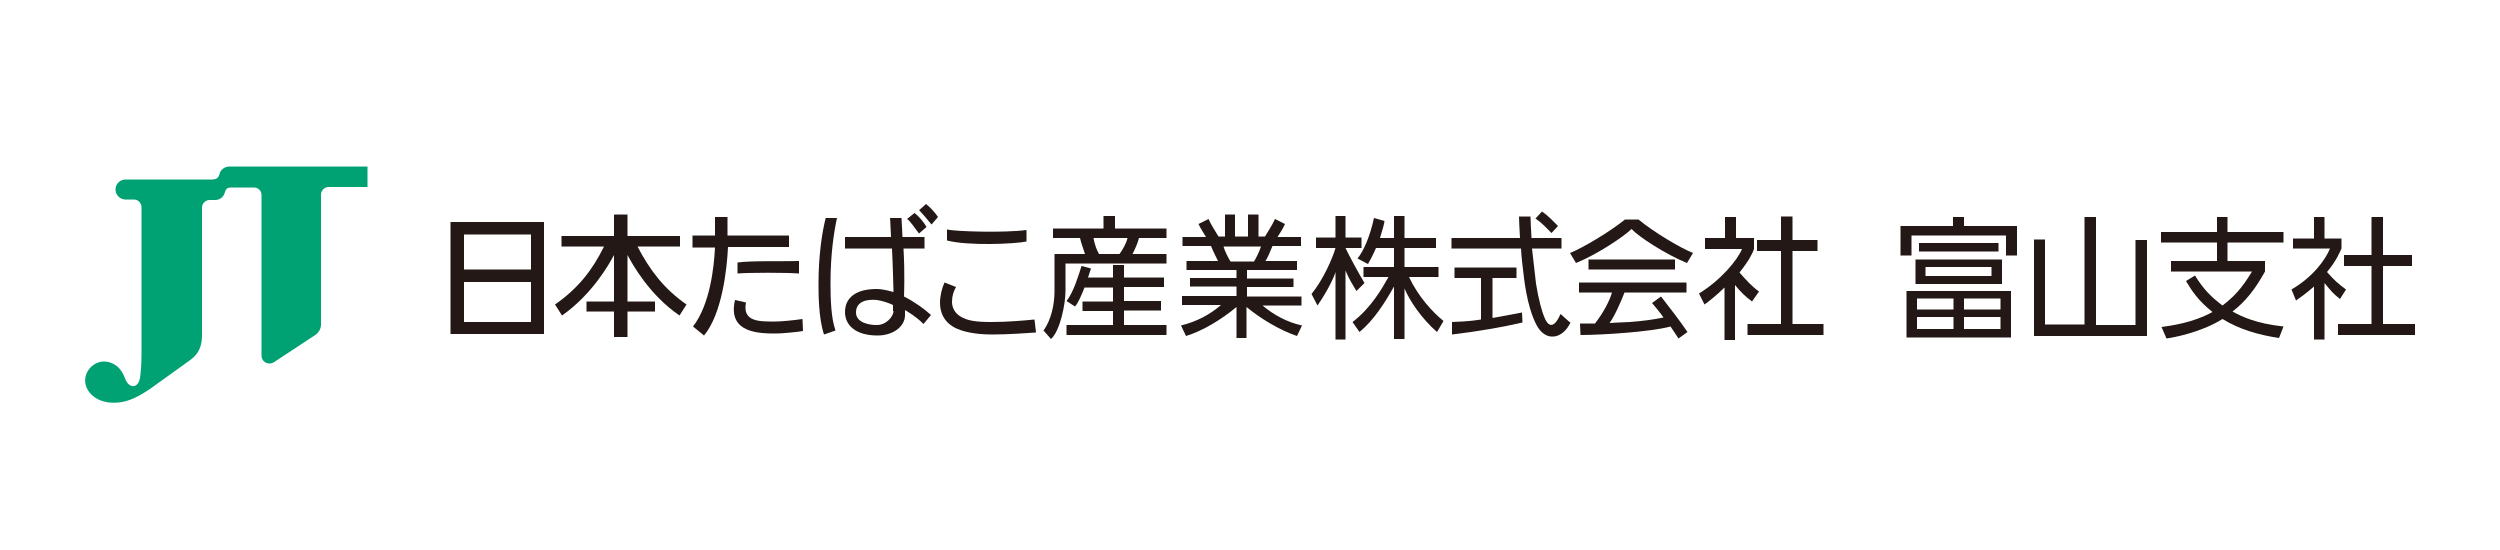
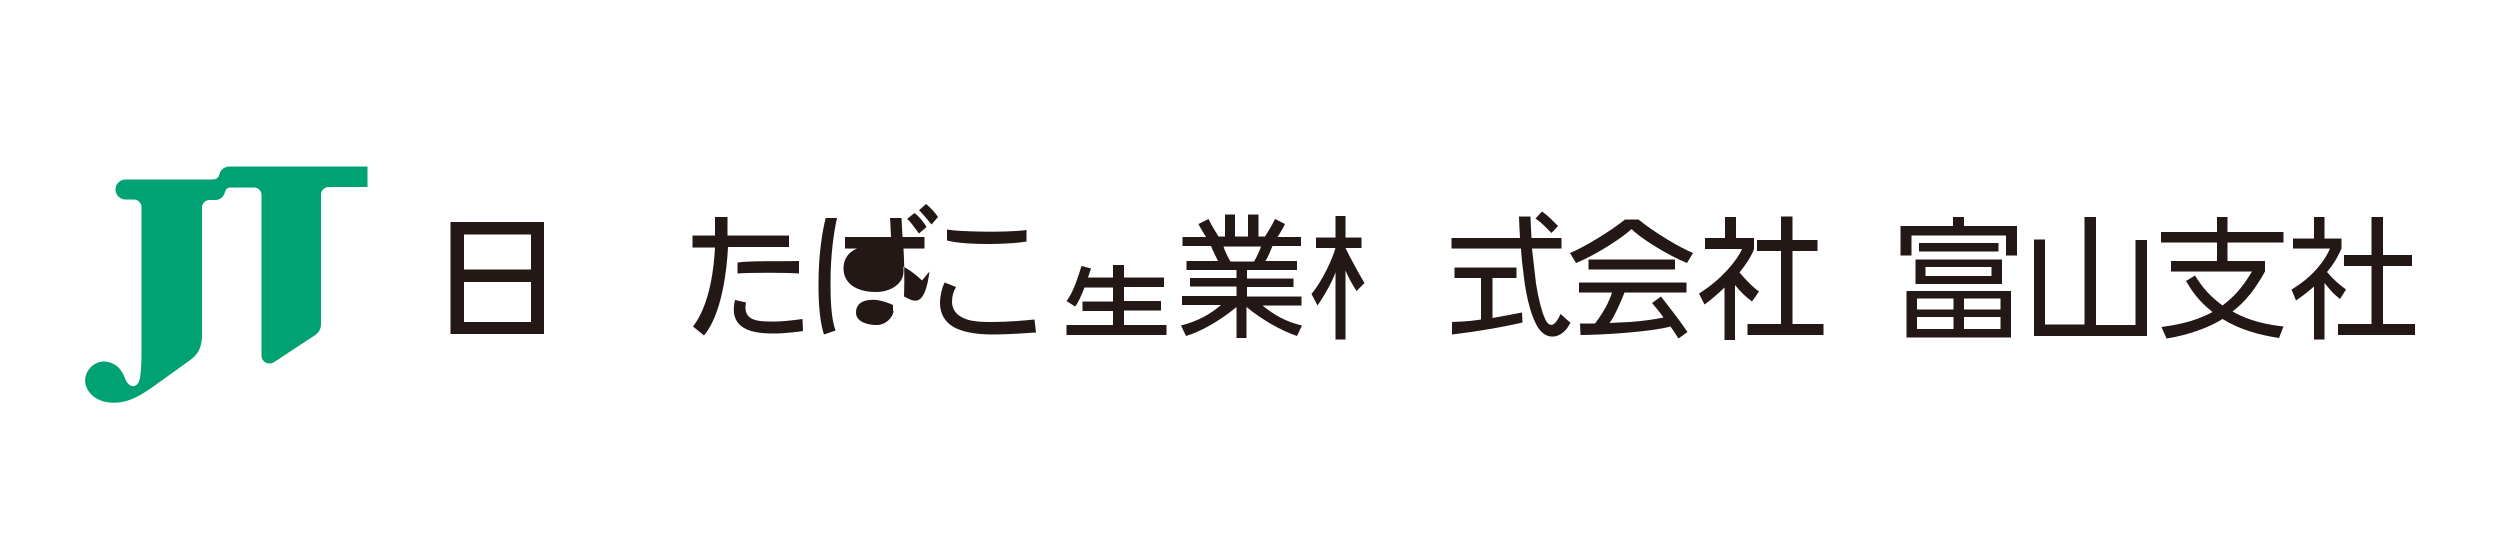
<svg xmlns="http://www.w3.org/2000/svg" version="1.1" id="レイヤー_1" x="0px" y="0px" viewBox="0 0 500 110" style="enable-background:new 0 0 500 110;" xml:space="preserve">
  <style type="text/css">
	.st0{fill:#FFFFFF;}
	.st1{fill:#231815;}
	.st2{fill:#00A172;}
</style>
  <rect class="st0" width="500" height="110" />
  <g>
    <path class="st1" d="M90.1,44.4h18.7v22.4H90.1V44.4z M92.8,53.9h13.4v-7H92.8V53.9z M106.2,56.4H92.8v8h13.4V56.4z" />
-     <path class="st1" d="M226.5,50.8c0.4-0.8,1-2,1.3-3.2h5.5v-1.9H223v-2.5h-2.3v2.5h-10.1v1.9h5.4c0.2,1,0.9,2.8,1,3.2h-6.1v7.5   c0,2.4-0.6,5.6-2.2,7.8l1.5,1.7c1.8-1.6,2.9-6.9,2.9-9.7v-5.4h20.2v-1.9H226.5z M223.9,50.8h-4.1c-0.4-0.7-0.9-1.9-1.1-3.2h6.8   C225.3,48.6,224.5,50,223.9,50.8" />
    <path class="st1" d="M224.8,62.1h7.4v-1.9h-7.4v-2.8h8v-1.9h-8v-2.5h-2.2v2.5h-5c0.2-0.6,0.4-1.2,0.6-1.8l-1.9-0.5   c-0.5,1.6-1.6,5.3-3,7l1.7,1.1c0.6-0.6,1.4-2.5,1.9-3.8h5.7v2.8h-6.1v1.9h6.1v2.8h-9.3v2h20v-2h-8.5V62.1z" />
    <path class="st1" d="M272.9,56.6c-1.1-1.8-3.2-5.7-3.8-7v0h3.2v-2.1h-3.2v-4.3h-2v4.3h-3.9v2.1h3.9c-0.6,2.1-2.5,6.4-4.8,9.2   l1.2,2.3c2.2-3.2,3.4-5.9,3.6-6.7v13.5h2V54.1c0.7,1.7,1.4,2.8,2.2,4.1L272.9,56.6z" />
-     <path class="st1" d="M281.8,55.4h5.9v-2h-6.8v-3.8h6.3v-2h-6.3v-4.4h-2.1v4.4H276c0.5-1.7,0.8-2.6,0.9-3.4l-2.1-0.6   c-0.8,3.6-2,6.5-3.3,8.1l2.1,1.1c0.4-0.7,1-1.8,1.6-3.2h3.6v3.8h-6.1v2h5c-1.3,2.3-3.5,6.2-7.2,9l1.4,2c2.9-2.4,5.1-5.9,6.9-9.1   v10.5h2.1V57.7c1,2.4,3.4,6,6.5,8.7l1.3-2.2C286.5,62.4,283.7,59.4,281.8,55.4" />
    <path class="st1" d="M351.8,58.3c-1.4-1-2.5-2.2-3.9-3.8c1.9-2.4,2.6-3.8,2.9-4.7v-2.2h-3.6v-4.2H345v4.2h-4v2.2h7.4   c-0.9,2.2-4.2,6.2-8.6,8.9l1.1,2.2c0.7-0.5,2.5-1.9,4-3.4v10.5h2.1v-11c1.3,1.6,2.1,2.3,3.4,3.3L351.8,58.3z" />
    <polygon class="st1" points="358.5,64.8 358.5,50.2 363.5,50.2 363.5,48 358.5,48 358.5,43.3 356.2,43.3 356.2,48 351.4,48    351.4,50.2 356.2,50.2 356.2,64.8 349.5,64.8 349.5,67 364.7,67 364.7,64.8  " />
-     <path class="st1" d="M125.5,67.4v-5.1h5.5v-2h-5.5v-9.3c1,1.9,4.4,8,10.4,12.1l1.4-2.2c-4.6-3.2-7.4-7-9.8-11.6h8.5v-2.1h-10.5   v-4.3h-2.7v4.3h-10.5v2.1h8.5c-2.3,4.7-5.2,8.4-9.8,11.6l1.4,2.2c6-4.2,9.4-10.2,10.4-12.1v9.3h-5.5v2h5.5v5.1H125.5z" />
    <path class="st1" d="M160.5,63.8c-2,0.3-4.4,0.5-5.3,0.5c-3.1,0-6.8,0.2-6-3.8L147,60c-1.6,6.8,5.2,6.7,8.4,6.7   c0.8,0,4.3-0.3,5.2-0.5L160.5,63.8z" />
    <path class="st1" d="M157.8,49.5v-2.4h-12.3v-3.7h-2.5v3.7h-4.5v2.4h4.5c-0.2,4-1,11.4-4.4,15.8l2.2,1.8c3.6-4.3,4.6-13.3,4.8-17.7   H157.8z" />
    <path class="st1" d="M147.5,52.5v2.2c2.4-0.2,9.7-0.2,12.3,0c0,0,0-2.5,0-2.5C157.1,52.3,150.3,52.1,147.5,52.5" />
    <path class="st1" d="M165.1,43.8c-0.6,2.2-1.4,7.1-1.4,12.8c0,2.2,0,7,1.1,10.3l2.3-0.8c-0.9-2.5-1-6.4-1-9.5   c0-5.8,0.7-10.3,1.3-13H165.1z" />
-     <path class="st1" d="M180.8,59.3c0,0,0.2-4.6-0.1-9.6h4.2v-2.3h-4.4c-0.1-1.3-0.1-2.6-0.2-3.8H178c0.1,0.9,0.1,2.3,0.2,3.8h-9.2   v2.3h9.4c0.2,4.2,0.3,8.7,0.3,8.7c-0.8-0.2-2.1-0.6-3.4-0.6c-4.2,0-6.3,1.8-6.3,4.6c0,2.7,2.2,4.7,6.5,4.7c3,0,5.5-1.7,5.5-4.1v-1   c0.6,0.4,2.1,1.2,3.7,2.8l1.5-1.8C184.9,61.8,182.8,60.3,180.8,59.3 M178.7,62.2c0,1.1-1.5,2.9-3.5,2.8c-1.2,0-4-0.4-4-2.5   c0-2.3,2.3-2.7,4.2-2.5c1.3,0.2,2.6,0.7,3.2,1V62.2z" />
+     <path class="st1" d="M180.8,59.3c0,0,0.2-4.6-0.1-9.6h4.2v-2.3h-4.4c-0.1-1.3-0.1-2.6-0.2-3.8H178c0.1,0.9,0.1,2.3,0.2,3.8h-9.2   v2.3h9.4c-0.8-0.2-2.1-0.6-3.4-0.6c-4.2,0-6.3,1.8-6.3,4.6c0,2.7,2.2,4.7,6.5,4.7c3,0,5.5-1.7,5.5-4.1v-1   c0.6,0.4,2.1,1.2,3.7,2.8l1.5-1.8C184.9,61.8,182.8,60.3,180.8,59.3 M178.7,62.2c0,1.1-1.5,2.9-3.5,2.8c-1.2,0-4-0.4-4-2.5   c0-2.3,2.3-2.7,4.2-2.5c1.3,0.2,2.6,0.7,3.2,1V62.2z" />
    <path class="st1" d="M185.2,40.8c0,0-1.4,1.3-1.4,1.2c0.5,0.5,1.7,1.9,2.5,2.9l1.3-1.5C187.1,42.6,185.9,41.3,185.2,40.8" />
    <path class="st1" d="M183.8,46.7l1.5-1.3c-0.6-1.1-1.7-2.3-2.4-2.8c0,0-1.5,1.2-1.5,1.2C182,44.1,183,45.7,183.8,46.7" />
    <path class="st1" d="M206.9,63.9c-2.1,0.2-5.2,0.5-8.7,0.5c-3.2,0-4.8-0.3-6.1-1.1c-1.2-0.7-1.7-1.9-1.7-2.9c0-1.2,0.3-2.1,0.8-3   l-2.3-0.9c-0.5,1.1-0.9,2.6-0.9,4.1c0,1.9,0.8,3.7,2.7,4.8c1.6,0.9,4.2,1.5,7.8,1.5c3.2,0,7.1-0.3,8.7-0.4L206.9,63.9z" />
    <path class="st1" d="M205.3,48.3c0,0,0-2.3,0-2.3c-4.4,0.6-14.2,0.3-15.9-0.1v2.2C193.6,49.2,203,48.8,205.3,48.3" />
    <path class="st1" d="M252.5,61.1h7.8v-1.8h-10.9v-1.9h9.3v-1.7h-9.3V54h10v-1.8h-6.3c0.4-0.6,1-2,1.4-3h5.7v-1.8h-4.7   c0.4-0.6,1.1-1.7,1.5-2.6l-2-1c-0.6,1.3-1.4,2.5-2,3.5h-1.3v-4.4h-2.1v4.4H247v-4.4H245v4.4h-1.3c-0.6-1-1.4-2.2-2-3.5l-2,1   c0.4,0.9,1.1,1.9,1.5,2.6h-4.7v1.8h5.7c0.4,1,1.1,2.4,1.4,3h-6.3V54h10v1.6h-9.3v1.7h9.3v1.9h-10.9v1.8h7.8c-2.2,1.9-4.8,3.3-8,4.1   l1,2.1c3.3-1,7.1-3.3,10.1-5.8v6.2h2v-6.2c2.9,2.4,6.8,4.7,10.1,5.8l1-2.1C257.3,64.4,254.8,63,252.5,61.1 M246.1,52.3   c-0.4-0.6-1.2-2.2-1.4-3h7.5c-0.2,0.7-1,2.4-1.4,3H246.1z" />
    <path class="st1" d="M310.3,46.6l1.3-1.4c-1-1-1.9-2-3.2-2.9l-1.3,1.4C308.4,44.6,309.4,45.7,310.3,46.6" />
    <path class="st1" d="M298.5,63.6v-8h4.8v-2.1h-12.4v2.1h5.3v8.3c-3.2,0.5-4.7,0.4-5.8,0.5v2.5c5-0.6,10.3-1.5,14.1-2.4l-0.1-2   C303.4,62.7,302.3,62.9,298.5,63.6" />
    <path class="st1" d="M312.1,62.8c-1.6,3.7-2.8,1.8-3.2,0.7c-0.5-1.1-1.2-3.6-1.7-6.8c-0.2-1.6-0.5-4.4-0.8-7h5.9v-2.1h-6   c-0.1-1.9-0.2-3.5-0.2-4.3h-2.3c0,0.8,0.1,2.5,0.2,4.3h-13.7v2.1h13.9c0.1,1.8,0.3,3.5,0.4,4.2c0.2,1.7,0.7,7.1,2.6,10.9   c1.8,3.7,5.3,3.1,6.9-0.3C313.9,64.5,312.2,62.8,312.1,62.8" />
    <path class="st1" d="M330.4,60.6c1.8,2.1,2.3,2.9,2.3,2.9c-1.9,0.4-4.1,0.7-6.7,0.9c-0.6,0-4.1,0.2-4.1,0.2c0.9-1.1,2.4-4.5,3-6.1   h12.4v-2h-21.5v2h6.6c-0.5,1.7-1.7,4-3.4,6.2l-3,0l0.1,2.3c4.1,0,14-0.6,18-1.7c0,0,1.1,1.6,1.6,2.4l1.8-1.3   c-2-2.9-3.3-4.5-5.3-7.1L330.4,60.6z" />
    <rect x="317.7" y="51.9" class="st1" width="17.3" height="2" />
    <path class="st1" d="M327.7,43.9H325c-3.1,2.5-8.5,5.7-11,6.7c0,0,1.2,2,1.2,2c4.2-1.7,9.6-5.3,11.1-6.8c1.5,1.6,6.9,5.1,11.1,6.8   c0,0,1.2-2,1.2-2C336.1,49.6,330.7,46.4,327.7,43.9" />
    <g>
      <path class="st1" d="M392.8,43.4v1.8h10.6v5.9h-2.2v-4h-18.9v4h-2.2v-5.9h10.5v-1.8H392.8z M402.2,67.5h-20.9v-9.3h20.9V67.5z     M400.4,56.8h-17.3v-4.9h17.3V56.8z M390.7,59.7h-7.3v2.2h7.3V59.7z M390.7,63.4h-7.3v2.4h7.3V63.4z M383.8,48.6h15.9v1.7h-15.9    V48.6z M398.3,53.4h-13.2v1.8h13.2V53.4z M400.1,59.7h-7.3v2.2h7.3V59.7z M400.1,63.4h-7.3v2.4h7.3V63.4z" />
      <path class="st1" d="M419.2,43.4V65h7.9v-17h2.3v19.2h-22.6V47.9h2.2v17h7.9V43.4H419.2z" />
      <path class="st1" d="M455.8,67.6c-4-0.6-7.9-1.7-11.3-3.8c-4.3,2.7-9.8,3.7-11.2,3.9l-1-2.3c2-0.3,6.2-0.8,10.2-3    c-2.8-2.2-4.2-4.3-5.3-6.2l1.8-1.1c1.6,2.6,3.1,4.2,5.5,6c2.2-1.7,3.8-3.3,5.9-6.8h-16.2v-2.1h9.2v-3.7h-11.2v-2.1h11.2v-3h2.1v3    h11.2v2.1h-11.2v3.7h7.5v2.1c-2,3.6-3.9,6-6.5,8c1.8,1,4.7,2.4,10.2,3L455.8,67.6z" />
      <path class="st1" d="M464.9,67.9h-2.1V57.3c-1.7,1.5-2.9,2.3-3.6,2.8l-0.9-2.2c4.4-2.6,6.8-6,7.7-8.2h-7.4v-2h4.2v-4.3h2.1v4.3    h3.4v2c-0.3,0.6-0.9,2.3-2.9,4.7c1.4,1.6,2.3,2.4,3.8,3.5l-1.2,1.9c-1.4-1.1-1.7-1.5-3.1-3.2V67.9z M476.6,43.4v7.6h5.8v2.2h-5.8    v11.6h6.4V67h-15.4v-2.2h6.7V53.2h-5.5v-2.2h5.5v-7.6H476.6z" />
    </g>
    <path class="st2" d="M46.2,37.5h4.6c0.8,0,1.5,0.6,1.5,1.5v32.1c0,0.9,0.7,1.6,1.6,1.6c0.3,0,0.6-0.1,0.8-0.2l8.5-5.6   c0.6-0.5,1-1.2,1-2V38.9c0-0.8,0.7-1.5,1.5-1.5h7.8v-4.1H45.9c-0.9,0-1.8,0.6-2,1.5c-0.2,0.9-0.8,1.1-1.5,1.1H25.1   c-1.1,0-2,0.9-2,2c0,1.1,0.9,2,2,2l1.7,0c0.8,0,1.5,0.7,1.5,1.5V71c0,1.2-0.1,3.9-0.4,5c-0.5,1.7-2.1,1.6-2.8-0.1   c-0.3-0.7-0.8-2.2-2.2-3c-4.1-2.4-8.2,3-4.3,6.3c1.2,1,2.9,1.5,5.1,1.3c2-0.2,4-1.1,6.7-3l6.4-4.6c1.6-1.2,3.7-2.1,3.6-6.2V41.5   c0-0.8,0.7-1.5,1.5-1.5l1.1,0c0.9,0,1.6-0.5,1.9-1.3C45.1,38.2,45.1,37.5,46.2,37.5" />
  </g>
</svg>